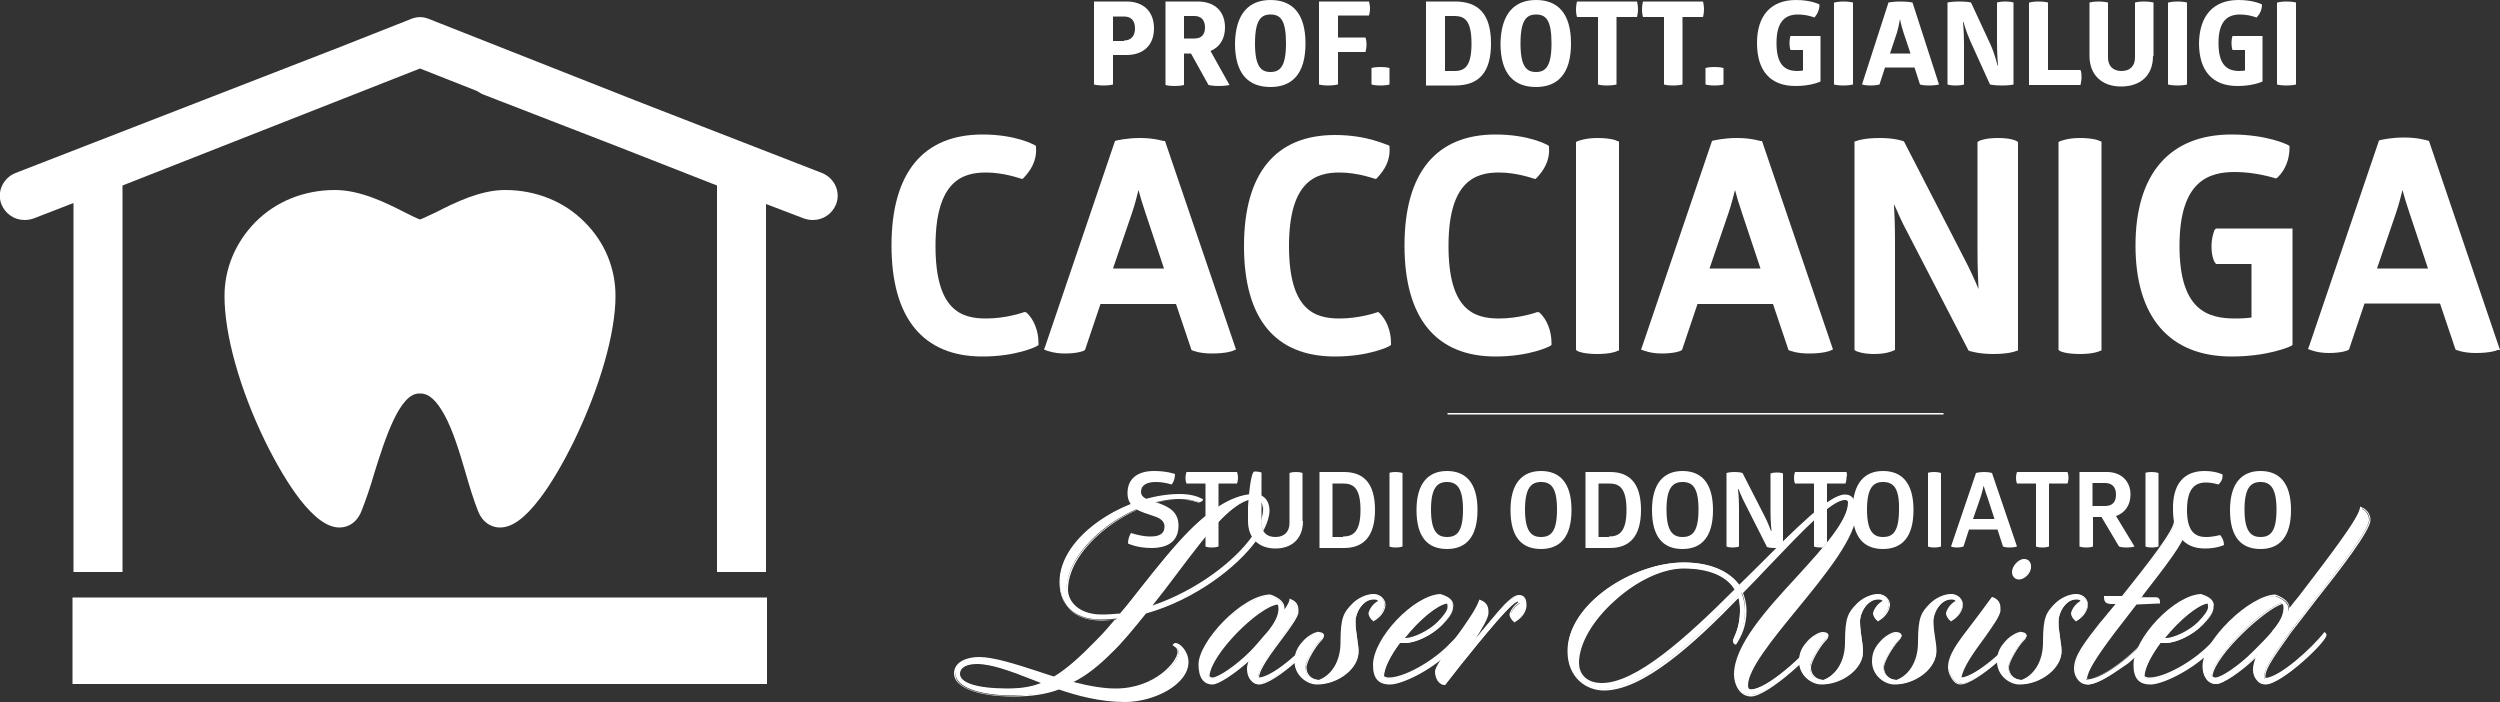
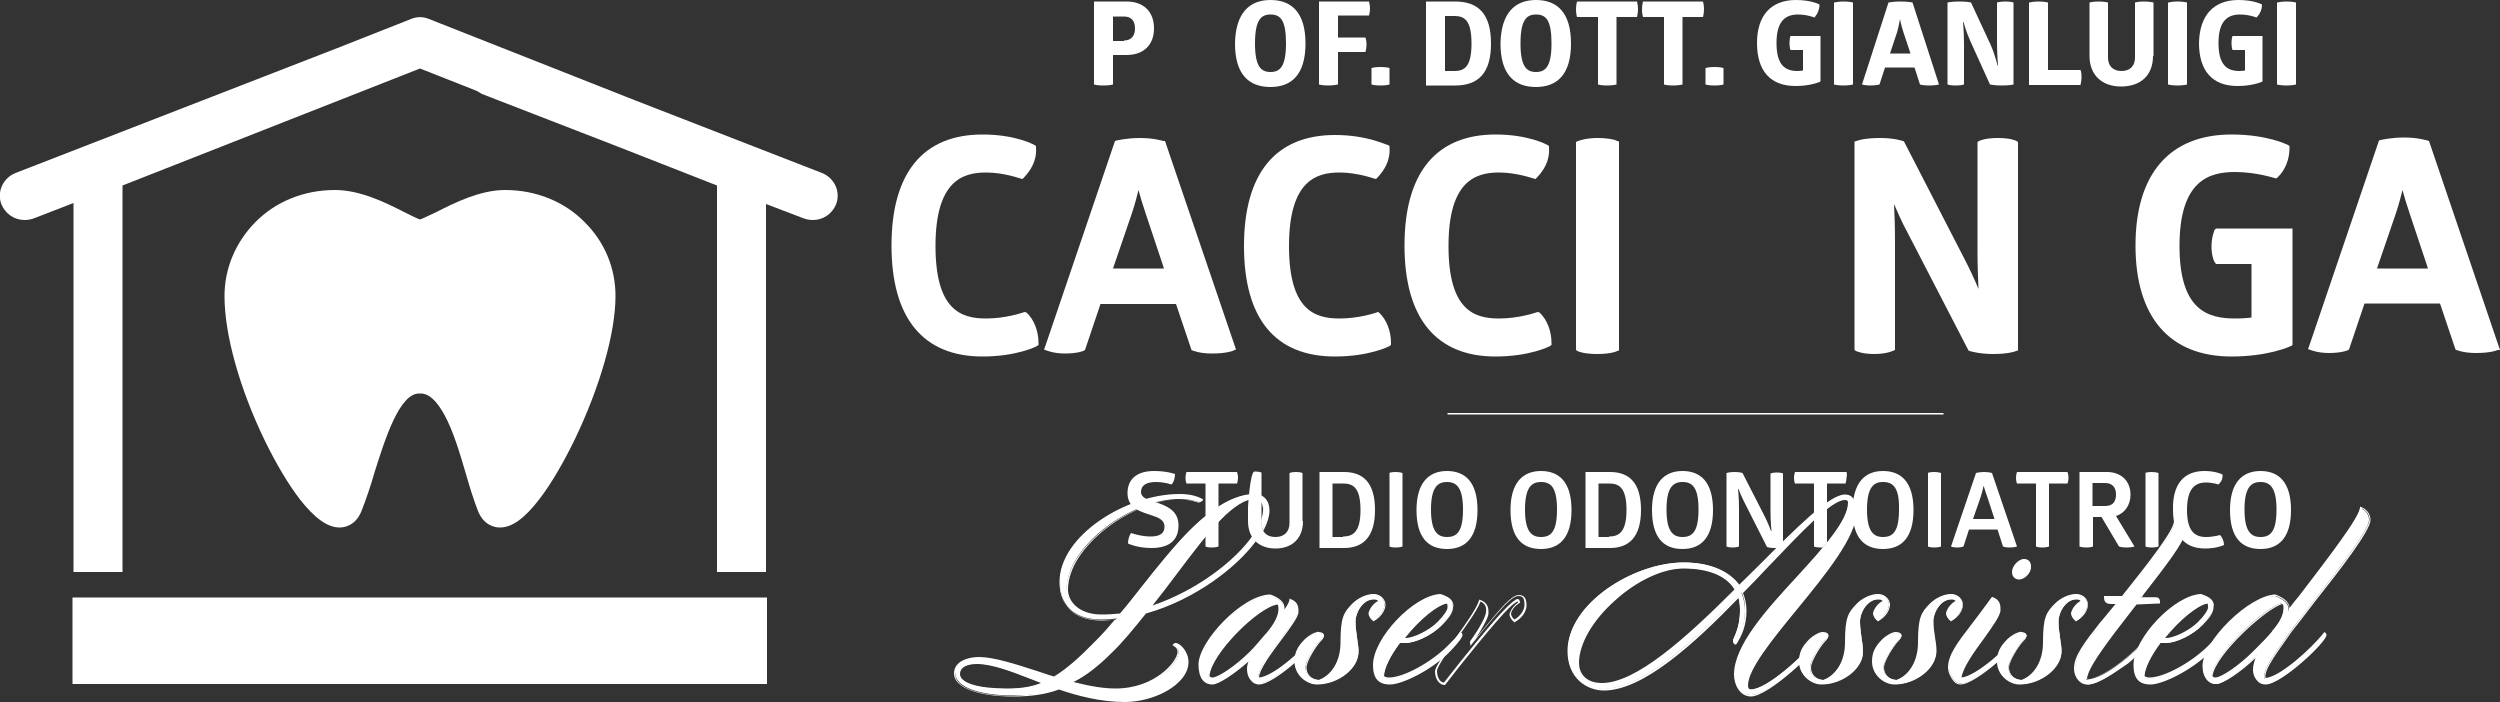
<svg xmlns="http://www.w3.org/2000/svg" version="1.1" id="Layer_1" x="0px" y="0px" viewBox="0 0 500 140.4" style="enable-background:new 0 0 500 140.4;" xml:space="preserve">
  <rect x="0" y="0" width="500" height="140.4" fill="#333333" stroke="none" />
  <style type="text/css">
	.st0{fill:#FFFFFF;}
</style>
  <g>
    <g>
      <g>
        <path class="st0" d="M204.9,62.4l-0.3,0.1c0,0-3.4,1.2-7.4,1.2c-5,0-10.1-1.7-10.1-14.5c0-13,5.4-14.7,10.1-14.7     c3.6,0,6.8,1.2,6.9,1.2l0.4,0.1l0.3-0.3c1.2-1.3,2.6-3.2,2.4-6l0-0.3l-0.3-0.2c-0.2-0.1-3.8-2.1-10.4-2.1     c-11.9,0-18.2,7.7-18.2,22.2s6.3,22.2,18.2,22.2c6.8,0,10.8-2,10.9-2.1l0.3-0.2v-0.4c0-2.4-0.9-4.7-2.4-6.1L204.9,62.4z" />
      </g>
      <g>
        <path class="st0" d="M232.7,28.2c-0.1,0-1.8-0.6-4.7-0.6c-2.7,0-4.6,0.5-4.7,0.5l-0.3,0.1l-14,41.2l-0.2,0.5l0.5,0.2     c0.1,0,1.4,0.6,3.7,0.6c2.4,0,3.8-0.5,3.8-0.6l0.2-0.1l3.1-9.2h15.1l3.1,9.2l0.2,0.1c0.1,0,1.3,0.6,3.9,0.6     c2.8,0,4.2-0.5,4.3-0.6l0.5-0.2L233,28.2L232.7,28.2z M232.8,53.7h-10.2l3.8-11.1c0.6-1.8,1-3.4,1.3-4.6c0.3,1.2,0.8,2.8,1.4,4.6     L232.8,53.7z" />
      </g>
      <g>
        <path class="st0" d="M275.6,62.4l-0.3,0.1c0,0-3.4,1.2-7.4,1.2c-5,0-10.1-1.7-10.1-14.5c0-13,5.4-14.7,10.1-14.7     c3.6,0,6.8,1.2,6.9,1.2l0.4,0.1l0.3-0.3c1.2-1.3,2.6-3.2,2.4-6l0-0.3l-0.3-0.2C277.2,29,273.5,27,267,27     c-11.9,0-18.2,7.7-18.2,22.2S255,71.3,267,71.3c6.8,0,10.8-2,10.9-2.1l0.3-0.2v-0.4c0-2.4-0.9-4.7-2.4-6.1L275.6,62.4z" />
      </g>
      <g>
        <path class="st0" d="M307.5,62.4l-0.3,0.1c0,0-3.4,1.2-7.4,1.2c-5,0-10.1-1.7-10.1-14.5c0-13,5.4-14.7,10.1-14.7     c3.6,0,6.8,1.2,6.9,1.2l0.4,0.1l0.3-0.3c1.2-1.3,2.6-3.2,2.4-6l0-0.3l-0.3-0.2c-0.2-0.1-3.8-2.1-10.4-2.1     c-11.9,0-18.2,7.7-18.2,22.2s6.3,22.2,18.2,22.2c6.8,0,10.8-2,10.9-2.1l0.3-0.2v-0.4c0-2.4-0.9-4.7-2.4-6.1L307.5,62.4z" />
      </g>
      <g>
        <path class="st0" d="M319.5,27.6c-2.5,0-3.8,0.6-3.9,0.6l-0.4,0.2V70l0.3,0.2c0.1,0.1,1.3,0.6,4,0.6c2.5,0,3.9-0.5,3.9-0.6     l0.4-0.1V28.3l-0.4-0.1C323.4,28.1,322.1,27.6,319.5,27.6z" />
      </g>
      <g>
-         <path class="st0" d="M352.1,28.2c-0.1,0-1.8-0.6-4.7-0.6c-2.7,0-4.6,0.5-4.7,0.5l-0.3,0.1l-14,41.2l-0.2,0.5l0.5,0.2     c0.1,0,1.4,0.6,3.7,0.6c2.4,0,3.8-0.5,3.8-0.6l0.2-0.1l3.1-9.2h15.1l3.1,9.2l0.2,0.1c0.1,0,1.3,0.6,3.9,0.6     c2.8,0,4.2-0.5,4.3-0.6l0.5-0.2l-14.2-41.7L352.1,28.2z M352.1,53.7h-10.2l3.8-11.1c0.6-1.8,1-3.4,1.3-4.6     c0.3,1.2,0.8,2.8,1.4,4.6L352.1,53.7z" />
-       </g>
+         </g>
      <g>
        <path class="st0" d="M399.6,27.6c-2.5,0-3.6,0.5-3.8,0.6l-0.3,0.2v21.6c0,3,0.1,5.8,0.2,7.8c-0.7-1.7-1.7-3.9-2.8-6l-12.1-23.5     l-0.2-0.1c-0.1,0-1.6-0.6-4.6-0.6c-3,0-4.6,0.5-4.7,0.6l-0.4,0.1V70l0.3,0.2c0,0,1.2,0.6,3.6,0.6c2.5,0,3.7-0.6,3.7-0.6L379,70     V48.3c0-3-0.1-5.6-0.2-7.5c0.7,1.6,1.6,3.7,2.7,5.7l12.1,23.4l0.1,0.2l0.2,0.1c0.1,0,1.8,0.6,4.7,0.6c3,0,4.5-0.5,4.6-0.6     l0.4-0.1V28.4l-0.3-0.2C403.1,28.1,402.1,27.6,399.6,27.6z" />
      </g>
      <g>
-         <path class="st0" d="M416,27.6c-2.5,0-3.8,0.6-3.9,0.6l-0.4,0.2V70l0.3,0.2c0.1,0.1,1.3,0.6,4,0.6c2.5,0,3.9-0.5,3.9-0.6l0.4-0.1     V28.3l-0.4-0.1C419.9,28.1,418.6,27.6,416,27.6z" />
-       </g>
+         </g>
      <g>
        <path class="st0" d="M442.9,46c0,0.1-0.6,1.3-0.6,3.3c0,2,0.6,3.2,0.7,3.2l0.2,0.3h7.1v10.7c-0.6,0.1-1.9,0.2-3.3,0.2     c-5.5,0-11.1-1.7-11.1-14.5c0-13.1,5.9-14.8,11.1-14.8c4.2,0,7.8,1.2,7.9,1.2l0.3,0.1l0.3-0.2c1.5-1.4,2.4-3.6,2.4-5.9v-0.4     l-0.3-0.2c-0.2-0.1-4.2-2.1-11.3-2.1c-12.4,0-19.2,7.9-19.2,22.2s6.8,22.2,19.2,22.2c7.4,0,11.7-2,11.9-2.1l0.3-0.2V45.7h-15.3     L442.9,46z" />
      </g>
      <g>
        <path class="st0" d="M485.8,28.2l-0.3-0.1c-0.1,0-1.8-0.6-4.7-0.6c-2.7,0-4.6,0.5-4.7,0.5l-0.3,0.1l-14,41.2l-0.2,0.5l0.5,0.2     c0.1,0,1.4,0.6,3.7,0.6c2.4,0,3.8-0.5,3.8-0.6l0.2-0.1l3.1-9.2H488l3.1,9.2l0.2,0.1c0.1,0,1.3,0.6,3.9,0.6c2.8,0,4.2-0.5,4.3-0.6     L500,70L485.8,28.2z M485.6,53.7h-10.2l3.8-11.1c0.6-1.8,1-3.4,1.3-4.6c0.3,1.2,0.8,2.8,1.4,4.6L485.6,53.7z" />
      </g>
    </g>
    <g>
      <g>
        <path class="st0" d="M222.6,16.9c0,0-0.7,0.2-1.9,0.2c-1.3,0-1.9-0.2-1.9-0.2V0.3h6.5c3.4,0,5.5,2,5.5,5.4c0,3.3-2.1,5.3-5.5,5.3     h-2.7V16.9z M224.8,8.1c1.4,0,2.2-0.9,2.2-2.4c0-1.6-0.8-2.4-2.2-2.4h-2.2v4.9H224.8z" />
      </g>
      <g>
-         <path class="st0" d="M239.5,0.3c3.6,0,5.5,2.1,5.5,5.2c0,2.2-1,3.9-2.9,4.7l3.8,6.8c0,0-0.8,0.2-2.1,0.2c-1.3,0-2.1-0.2-2.1-0.2     l-3.5-6.3h-1.4v6.3c0,0-0.7,0.2-1.8,0.2c-1.3,0-1.9-0.2-1.9-0.2V0.3H239.5z M236.8,7.7h2.1c1.4,0,2.1-0.8,2.1-2.2     c0-1.4-0.7-2.3-2.1-2.3h-2.1V7.7z" />
-       </g>
+         </g>
      <g>
        <path class="st0" d="M254.1,0c4.3,0,7,2.6,7,8.7s-2.7,8.7-7,8.7c-4.4,0-7.1-2.6-7.1-8.7C247.1,2.7,249.8,0,254.1,0z M254.1,2.9     c-1.9,0-3.1,1.1-3.1,5.8c0,4.6,1.2,5.7,3.1,5.7c1.9,0,3.1-1.1,3.1-5.7C257.2,4,256.1,2.9,254.1,2.9z" />
      </g>
      <g>
        <path class="st0" d="M267.5,16.9c0,0-0.7,0.2-1.9,0.2c-1.1,0-1.8-0.2-1.8-0.2V0.3h10c0.1,0.4,0.2,0.9,0.2,1.4     c0,0.6-0.1,1-0.2,1.4h-6.2v4.4h5.5c0.1,0.3,0.2,0.8,0.2,1.4c0,0.6-0.1,1.1-0.2,1.5h-5.5V16.9z" />
      </g>
      <g>
        <path class="st0" d="M277.9,16.9c0,0-0.6,0.2-1.8,0.2c-1.2,0-1.8-0.2-1.8-0.2v-3.3c0,0,0.6-0.2,1.8-0.2c1.2,0,1.8,0.2,1.8,0.2     V16.9z" />
      </g>
      <g>
        <path class="st0" d="M291,0.3c4.6,0,7.2,2.4,7.2,8.4s-2.6,8.4-7.2,8.4h-5.8V0.3H291z M290.9,14.2c2.1,0,3.4-1,3.4-5.5     c0-4.5-1.3-5.5-3.4-5.5H289v11H290.9z" />
      </g>
      <g>
        <path class="st0" d="M307.2,0c4.3,0,7,2.6,7,8.7s-2.7,8.7-7,8.7c-4.4,0-7.1-2.6-7.1-8.7C300.2,2.7,302.9,0,307.2,0z M307.2,2.9     c-1.9,0-3.1,1.1-3.1,5.8c0,4.6,1.2,5.7,3.1,5.7c1.9,0,3.1-1.1,3.1-5.7C310.3,4,309.2,2.9,307.2,2.9z" />
      </g>
      <g>
        <path class="st0" d="M327.4,0.3c0,0,0.2,0.7,0.2,1.5c0,0.9-0.2,1.6-0.2,1.6h-4.1v13.5c0,0-0.7,0.2-1.9,0.2     c-1.2,0-1.8-0.2-1.8-0.2V3.4h-4.2c0,0-0.2-0.6-0.2-1.5c0-0.9,0.2-1.6,0.2-1.6H327.4z" />
      </g>
      <g>
        <path class="st0" d="M340.6,0.3c0,0,0.2,0.7,0.2,1.5c0,0.9-0.2,1.6-0.2,1.6h-4.1v13.5c0,0-0.7,0.2-1.9,0.2     c-1.2,0-1.8-0.2-1.8-0.2V3.4h-4.2c0,0-0.2-0.6-0.2-1.5c0-0.9,0.2-1.6,0.2-1.6H340.6z" />
      </g>
      <g>
        <path class="st0" d="M344.7,16.9c0,0-0.6,0.2-1.8,0.2c-1.2,0-1.8-0.2-1.8-0.2v-3.3c0,0,0.6-0.2,1.8-0.2c1.2,0,1.8,0.2,1.8,0.2     V16.9z" />
      </g>
      <g>
        <path class="st0" d="M359.2,0c3.1,0,4.7,0.9,4.7,0.9c0,1-0.4,1.9-1,2.6c0,0-1.5-0.6-3.3-0.6c-2.5,0-4.3,1.3-4.3,5.7     c0,4.4,1.7,5.6,4.2,5.6c0.6,0,1.1-0.1,1.1-0.1v-4.1h-2.5c0,0-0.2-0.5-0.2-1.4c0-0.9,0.2-1.4,0.2-1.4h6v9.1c0,0-1.8,0.9-5,0.9     c-5,0-7.7-3-7.7-8.6C351.4,3.1,354.2,0,359.2,0z" />
      </g>
      <g>
        <path class="st0" d="M366.9,0.5c0,0,0.7-0.2,1.8-0.2c1.2,0,1.9,0.2,1.9,0.2v16.4c0,0-0.7,0.2-1.9,0.2c-1.2,0-1.9-0.2-1.9-0.2V0.5     z" />
      </g>
      <g>
        <path class="st0" d="M380.1,0.3c1.5,0,2.4,0.2,2.4,0.2l5.3,16.4c0,0-0.7,0.2-2,0.2c-1.2,0-1.8-0.2-1.8-0.2l-1.1-3.4h-5.9     l-1.1,3.4c0,0-0.7,0.2-1.8,0.2c-1.1,0-1.7-0.2-1.7-0.2l5.3-16.4C377.8,0.5,378.6,0.3,380.1,0.3z M380,3.8c0,0-0.2,1.3-0.6,2.7     l-1.4,4.2h4.1l-1.4-4.2C380.2,5,380,3.8,380,3.8L380,3.8z" />
      </g>
      <g>
        <path class="st0" d="M394.1,8.3c-0.9-2-1.4-3.9-1.4-3.9h-0.1c0,0,0.2,1.9,0.2,4.5v8c0,0-0.5,0.2-1.7,0.2c-1.1,0-1.6-0.2-1.6-0.2     V0.5c0,0,0.8-0.2,2.4-0.2s2.3,0.2,2.3,0.2l3.9,8.4c0.9,2,1.4,4.2,1.4,4.2h0.1c0,0-0.2-2.2-0.2-4.7V0.5c0,0,0.6-0.2,1.7-0.2     c1.1,0,1.6,0.2,1.6,0.2v16.4c0,0-0.7,0.2-2.3,0.2c-1.5,0-2.4-0.2-2.4-0.2L394.1,8.3z" />
      </g>
      <g>
        <path class="st0" d="M405.9,0.5c0,0,0.7-0.2,1.8-0.2c1.2,0,1.9,0.2,1.9,0.2V14h6.5c0.2,0.5,0.2,1,0.2,1.5c0,0.5-0.1,1-0.2,1.5     h-10.3V0.5z" />
      </g>
      <g>
        <path class="st0" d="M430.6,11.2c0,3.9-2.5,6.1-6.4,6.1c-3.8,0-6.3-2.3-6.3-6.1V0.5c0,0,0.7-0.2,1.8-0.2s1.9,0.2,1.9,0.2v11     c0,1.7,1,2.7,2.7,2.7c1.7,0,2.7-1,2.7-2.7v-11c0,0,0.6-0.2,1.8-0.2c1.2,0,1.9,0.2,1.9,0.2V11.2z" />
      </g>
      <g>
        <path class="st0" d="M433.7,0.5c0,0,0.7-0.2,1.8-0.2c1.2,0,1.9,0.2,1.9,0.2v16.4c0,0-0.7,0.2-1.9,0.2c-1.2,0-1.9-0.2-1.9-0.2V0.5     z" />
      </g>
      <g>
        <path class="st0" d="M447.7,0c3.1,0,4.7,0.9,4.7,0.9c0,1-0.4,1.9-1.1,2.6c0,0-1.5-0.6-3.3-0.6c-2.5,0-4.3,1.3-4.3,5.7     c0,4.4,1.7,5.6,4.2,5.6c0.6,0,1.1-0.1,1.1-0.1v-4.1h-2.5c0,0-0.2-0.5-0.2-1.4c0-0.9,0.2-1.4,0.2-1.4h6v9.1c0,0-1.8,0.9-5,0.9     c-5,0-7.7-3-7.7-8.6C439.9,3.1,442.7,0,447.7,0z" />
      </g>
      <g>
        <path class="st0" d="M455.5,0.5c0,0,0.7-0.2,1.8-0.2c1.2,0,1.9,0.2,1.9,0.2v16.4c0,0-0.7,0.2-1.9,0.2c-1.2,0-1.9-0.2-1.9-0.2V0.5     z" />
      </g>
    </g>
    <g id="XMLID_6090_">
      <rect x="289.5" y="82.6" class="st0" width="99.2" height="0.3" />
    </g>
    <g>
      <g>
        <path class="st0" d="M247.4,94.4c0,0,0.2,0.5,0.2,1.1c0,0.7-0.2,1.2-0.2,1.2h-3.7v12.6c0,0-0.5,0.2-1.3,0.2c-1,0-1.3-0.2-1.3-0.2     V96.7h-3.8c0,0-0.2-0.4-0.2-1.1c0-0.7,0.2-1.2,0.2-1.2H247.4z" />
      </g>
      <g>
        <path class="st0" d="M230.8,94.2c2.6,0,4.2,0.6,4.2,0.6c0,0.7-0.2,1.6-0.7,2.1c0,0-1.4-0.5-3.1-0.5c-2,0-3,0.7-3,2     c0,1.3,1.8,1.7,3.7,2.3c1.9,0.7,3.8,1.7,3.8,4.4c0,2.9-1.8,4.5-5.4,4.5c-2.9,0-4.7-0.9-4.7-0.9c0-0.7,0.2-1.5,0.6-2.1     c0,0,2,0.7,3.9,0.7c2,0,2.8-0.7,2.8-2c0-1.1-0.9-1.7-2.2-2.1c-2.2-0.8-5.2-1.3-5.2-4.6C225.5,96,227.2,94.2,230.8,94.2z" />
      </g>
      <g>
        <path class="st0" d="M260.6,104.2c0,3.5-2.2,5.5-5.5,5.5c-3.3,0-5.5-2-5.5-5.5v-2.8c0,0,0.4-7.1,1.3-7.1c0.9,0,1.4,0.2,1.4,0.2     v10.1c0,1.8,1,2.8,2.8,2.8c1.8,0,2.8-1.1,2.8-2.8V94.6c0,0,0.4-0.2,1.3-0.2s1.3,0.2,1.3,0.2V104.2z" />
      </g>
      <g>
        <path class="st0" d="M268.8,94.4c3.8,0,6.2,2.1,6.2,7.6c0,5.4-2.4,7.6-6.2,7.6h-4.9V94.4H268.8z M268.6,107.3     c2,0,3.5-0.9,3.5-5.3c0-4.5-1.5-5.3-3.5-5.3h-2.1v10.7H268.6z" />
      </g>
      <g>
        <path class="st0" d="M277.8,94.6c0,0,0.4-0.2,1.3-0.2c0.9,0,1.4,0.2,1.4,0.2v14.7c0,0-0.5,0.2-1.3,0.2c-1,0-1.3-0.2-1.3-0.2V94.6     z" />
      </g>
      <g>
        <path class="st0" d="M289.4,94.2c3.7,0,6.1,2.3,6.1,7.8c0,5.4-2.3,7.8-6.1,7.8c-3.8,0-6.1-2.3-6.1-7.8     C283.3,96.6,285.7,94.2,289.4,94.2z M289.4,96.4c-1.9,0-3.2,1.1-3.2,5.5c0,4.4,1.3,5.5,3.2,5.5c2,0,3.2-1.1,3.2-5.5     C292.6,97.5,291.3,96.4,289.4,96.4z" />
      </g>
      <g>
        <path class="st0" d="M308.2,94.2c3.7,0,6.1,2.3,6.1,7.8c0,5.4-2.3,7.8-6.1,7.8c-3.8,0-6.1-2.3-6.1-7.8     C302.1,96.6,304.5,94.2,308.2,94.2z M308.2,96.4c-1.9,0-3.2,1.1-3.2,5.5c0,4.4,1.3,5.5,3.2,5.5c2,0,3.2-1.1,3.2-5.5     C311.4,97.5,310.2,96.4,308.2,96.4z" />
      </g>
      <g>
        <path class="st0" d="M322,94.4c3.8,0,6.2,2.1,6.2,7.6c0,5.4-2.4,7.6-6.2,7.6h-4.9V94.4H322z M321.8,107.3c2,0,3.5-0.9,3.5-5.3     c0-4.5-1.5-5.3-3.5-5.3h-2.1v10.7H321.8z" />
      </g>
      <g>
        <path class="st0" d="M336.5,94.2c3.7,0,6.1,2.3,6.1,7.8c0,5.4-2.3,7.8-6.1,7.8c-3.8,0-6.1-2.3-6.1-7.8     C330.4,96.6,332.8,94.2,336.5,94.2z M336.5,96.4c-1.9,0-3.2,1.1-3.2,5.5c0,4.4,1.3,5.5,3.2,5.5c2,0,3.2-1.1,3.2-5.5     C339.7,97.5,338.5,96.4,336.5,96.4z" />
      </g>
      <g>
        <path class="st0" d="M349.1,100.9c-0.8-1.5-1.4-3.1-1.4-3.1h-0.1c0,0,0.2,1.7,0.2,3.8v7.7c0,0-0.4,0.2-1.3,0.2     c-0.8,0-1.2-0.2-1.2-0.2V94.6c0,0,0.6-0.2,1.6-0.2c1.1,0,1.6,0.2,1.6,0.2l4.3,8.4c0.8,1.5,1.4,3.2,1.4,3.2h0.1     c0,0-0.2-1.8-0.2-3.9v-7.6c0,0,0.4-0.2,1.3-0.2c0.9,0,1.2,0.2,1.2,0.2v14.7c0,0-0.5,0.2-1.6,0.2c-1.1,0-1.6-0.2-1.6-0.2     L349.1,100.9z" />
      </g>
      <g>
        <path class="st0" d="M376.6,94.2c3.7,0,6.1,2.3,6.1,7.8c0,5.4-2.3,7.8-6.1,7.8c-3.8,0-6.1-2.3-6.1-7.8     C370.6,96.6,372.9,94.2,376.6,94.2z M376.6,96.4c-1.9,0-3.2,1.1-3.2,5.5c0,4.4,1.3,5.5,3.2,5.5c2,0,3.2-1.1,3.2-5.5     C379.9,97.5,378.6,96.4,376.6,96.4z" />
      </g>
      <g>
        <path class="st0" d="M385.5,94.6c0,0,0.4-0.2,1.3-0.2c0.9,0,1.4,0.2,1.4,0.2v14.7c0,0-0.5,0.2-1.3,0.2c-1,0-1.3-0.2-1.3-0.2V94.6     z" />
      </g>
      <g>
        <path class="st0" d="M396.8,94.4c1,0,1.6,0.2,1.6,0.2l5,14.7c0,0-0.5,0.2-1.5,0.2c-0.9,0-1.3-0.2-1.3-0.2l-1.1-3.4h-5.7l-1.1,3.4     c0,0-0.5,0.2-1.3,0.2c-0.8,0-1.2-0.2-1.2-0.2l5-14.7C395.2,94.6,395.9,94.4,396.8,94.4z M396.7,97.2c0,0-0.2,1.1-0.6,2.3     l-1.5,4.3h4.3l-1.4-4.3C397,98.2,396.8,97.2,396.7,97.2L396.7,97.2z" />
      </g>
      <g>
        <path class="st0" d="M413.5,94.4c0,0,0.2,0.5,0.2,1.1c0,0.7-0.2,1.2-0.2,1.2h-3.7v12.6c0,0-0.5,0.2-1.3,0.2c-1,0-1.3-0.2-1.3-0.2     V96.7h-3.8c0,0-0.2-0.4-0.2-1.1c0-0.7,0.2-1.2,0.2-1.2H413.5z" />
      </g>
      <g>
        <path class="st0" d="M421.4,94.4c2.8,0,4.7,1.8,4.7,4.5c0,2.1-1.1,3.7-2.9,4.3l3.7,6.1c0,0-0.5,0.2-1.6,0.2c-1,0-1.5-0.2-1.5-0.2     l-3.5-5.9h-1.7v5.9c0,0-0.4,0.2-1.3,0.2c-1,0-1.4-0.2-1.4-0.2V94.4H421.4z M418.5,101.2h2.5c1.5,0,2.2-0.8,2.2-2.3     c0-1.5-0.8-2.3-2.2-2.3h-2.5V101.2z" />
      </g>
      <g>
        <path class="st0" d="M429,94.6c0,0,0.4-0.2,1.3-0.2c0.9,0,1.4,0.2,1.4,0.2v14.7c0,0-0.5,0.2-1.3,0.2c-1,0-1.3-0.2-1.3-0.2V94.6z" />
      </g>
      <g>
        <path class="st0" d="M440.9,94.2c2.3,0,3.6,0.7,3.6,0.7c0.1,0.9-0.3,1.5-0.8,2c0,0-1.2-0.4-2.5-0.4c-2.2,0-3.8,1.2-3.8,5.5     c0,4.3,1.6,5.4,3.8,5.4c1.5,0,2.8-0.4,2.8-0.4c0.5,0.5,0.8,1.3,0.8,2c0,0-1.4,0.7-3.8,0.7c-4.2,0-6.4-2.7-6.4-7.8     C434.5,96.9,436.7,94.2,440.9,94.2z" />
      </g>
      <g>
        <path class="st0" d="M452.1,94.2c3.7,0,6.1,2.3,6.1,7.8c0,5.4-2.3,7.8-6.1,7.8c-3.8,0-6.1-2.3-6.1-7.8     C446,96.6,448.4,94.2,452.1,94.2z M452.1,96.4c-1.9,0-3.2,1.1-3.2,5.5c0,4.4,1.3,5.5,3.2,5.5c2,0,3.2-1.1,3.2-5.5     C455.3,97.5,454,96.4,452.1,96.4z" />
      </g>
      <g>
        <path class="st0" d="M369.3,94.4H359c0,0-0.2,0.5-0.2,1.2c0,0.7,0.2,1.1,0.2,1.1h3.8v12.6c0,0,0.4,0.2,1.3,0.2c0.2,0,0.4,0,0.5,0     l0.8-1V96.7h3.7c0,0,0.2-0.5,0.2-1.2C369.5,94.9,369.3,94.4,369.3,94.4z" />
      </g>
    </g>
    <g>
      <path class="st0" d="M250.4,136.1c-0.6-0.6-0.8-1.4-0.8-2.4c0-0.6,0.2-1.3,0.6-2c-2.8,2.6-6.4,5-7.7,5c-1.6,0-2.6-1.3-2.6-3.8    c0-4.7,8.8-13.7,14.1-13.8c2.2,0.8,2.7,1.8,2.7,2.6c0,0.3,0,0.6-0.1,0.9c0.8-1.1,1.4-2.1,1.4-2.6c1.5,0.6,1.5,1.6,1.5,2.4    c0,2-8,10.2-7.9,13.3c3,0,9.6-6.2,12-9.1c0.1,0.1,0.2,0.2,0.2,0.3c0,1.3-8.8,9.8-12,9.8C251.4,136.7,250.8,136.6,250.4,136.1z     M255.5,120.7c-3.9,0.4-13.5,10.2-13.8,14.6c0.1,0.3,0.4,0.4,0.8,0.4c1.2,0,4.9-2.5,7.6-5.2c0.9-0.9,2.1-2.3,3.3-3.8    c1.2-1.5,2.4-3.3,2.4-4.9C255.8,121.2,255.7,121,255.5,120.7z" />
      <path class="st0" d="M251.8,136.9c-0.5,0-1.1-0.2-1.5-0.7c-0.6-0.6-0.9-1.4-0.9-2.5c0-0.4,0.1-0.9,0.3-1.4    c-2.6,2.3-5.9,4.6-7.2,4.6c-1.8,0-2.8-1.4-2.8-4c0-4.6,8.7-13.9,14.3-14l0.1,0c1.9,0.7,2.8,1.6,2.8,2.7c0,0.1,0,0.2,0,0.3    c0.8-1.2,1-1.7,1-2l0-0.2l0.2,0.1c1.6,0.6,1.6,1.7,1.6,2.6c0,0.9-1.5,3-3.3,5.4c-2.1,2.8-4.5,6-4.6,7.7c3-0.2,9.3-6,11.7-9.1    l0.1-0.1l0.1,0.1c0.2,0.1,0.3,0.3,0.3,0.5C264,128.4,255,136.9,251.8,136.9z M250.7,130.9l-0.4,0.9c-0.4,0.7-0.5,1.4-0.5,1.9    c0,1,0.3,1.8,0.8,2.3v0c0.4,0.4,0.8,0.6,1.3,0.6c3.2,0,11.9-8.7,11.9-9.7c0,0,0,0,0-0.1c-2.3,2.8-8.8,9.1-12,9.1h-0.2l0-0.2    c-0.1-1.8,2.4-5.2,4.6-8.1c1.7-2.2,3.2-4.4,3.2-5.2c0-0.8,0-1.6-1.2-2.2c-0.2,0.5-0.6,1.3-1.4,2.4l-0.5,0.6l0.2-0.8    c0.1-0.3,0.1-0.6,0.1-0.8c0-1-0.8-1.8-2.6-2.4c-2.4,0-5.8,2-8.9,5.1c-3,3-5,6.4-5,8.5c0,1.6,0.4,3.6,2.4,3.6c1.2,0,4.7-2.3,7.6-5    L250.7,130.9z M242.5,135.8c-0.5,0-0.8-0.2-0.9-0.6l0,0l0,0c0.3-4.7,10.1-14.3,14-14.7l0.1,0l0.1,0.1c0.2,0.3,0.3,0.6,0.3,1.2    c0,1.4-0.8,3.1-2.4,5l-0.2,0.2c-1.1,1.4-2.2,2.7-3.1,3.6C247.4,133.3,243.8,135.8,242.5,135.8z M241.9,135.2    c0.1,0.2,0.3,0.3,0.6,0.3c1.1,0,4.6-2.3,7.5-5.2c0.9-0.9,2-2.2,3.1-3.5l0.2-0.2c1.6-1.9,2.4-3.5,2.4-4.8c0-0.5,0-0.7-0.2-0.9    C251.7,121.4,242.2,130.8,241.9,135.2z" />
    </g>
    <g>
      <path class="st0" d="M259,132.3c0-1.8,0.6-3,2.1-4.4c0.6-0.6,1.9-1.3,2.5-1.3s1.1,0.2,1.1,0.5c0,0.4-0.4,0.8-0.6,0.9    c-1,1-3,4.2-3,5.4c0,1.6,1.1,2.6,2.7,2.6c2.2-0.8,4.5-3.4,4.5-7.6c0-4.9,0.6-5.9,2.3-7.7c1.1-1.1,2.8-1.8,4.1-1.8    c1.5,0,2.2,1.2,2.2,2c0,0.9-0.7,2.3-2.2,3.2c-0.5-0.4-0.8-0.9-0.8-1.4c0.3-1.1,1.4-2.1,2-2.3c-0.1-0.4-0.4-0.6-1.1-0.6    c-2.2,0-3.7,2.6-3.7,4.5c0,2.3,0.6,4.1,0.6,5.9c0,3.2-4,6.6-8.3,6.6C261.4,136.7,259,135,259,132.3z" />
      <path class="st0" d="M263.4,136.9c-2.1,0-4.5-1.9-4.5-4.6c0-1.8,0.6-3,2.1-4.5c0.6-0.6,1.9-1.4,2.6-1.4c0.8,0,1.2,0.3,1.2,0.7    c0,0.5-0.4,0.9-0.6,1.1c-1,1-2.9,4.1-2.9,5.3c0,1.4,1,2.4,2.5,2.5c2.2-0.8,4.3-3.4,4.3-7.5c0-5,0.6-6,2.4-7.8    c1.1-1.1,2.8-1.9,4.2-1.9c1.6,0,2.4,1.3,2.4,2.1c0,1-0.7,2.4-2.3,3.3l-0.1,0.1l-0.1-0.1c-0.5-0.4-0.9-1-0.9-1.6    c0.3-1.2,1.3-2.1,1.9-2.4c-0.1-0.2-0.3-0.3-0.9-0.3c-2.1,0-3.6,2.6-3.6,4.4c0,1.2,0.2,2.3,0.3,3.3c0.1,0.9,0.3,1.8,0.3,2.6    C271.9,133.6,267.7,136.9,263.4,136.9z M263.6,126.7c-0.6,0-1.8,0.6-2.4,1.3c-1.5,1.5-2,2.6-2,4.3c0,2.5,2.2,4.3,4.2,4.3    c4,0,8.2-3.3,8.2-6.4c0-0.8-0.1-1.7-0.3-2.6c-0.2-1-0.3-2.1-0.3-3.4c0-1.9,1.5-4.7,3.9-4.7c0.7,0,1.1,0.1,1.3,0.7l0,0.1l-0.1,0.1    c-0.5,0.2-1.6,1.1-1.9,2.2c0,0.4,0.3,0.9,0.7,1.2c1.4-0.8,2-2.1,2-2.9c0-0.6-0.6-1.8-2-1.8c-1.3,0-2.9,0.7-4,1.8    c-1.7,1.7-2.3,2.7-2.3,7.6c0,4.3-2.3,7-4.6,7.8l0,0l0,0c-1.7-0.1-2.9-1.2-2.9-2.8c0-1.4,2-4.6,3-5.5c0.2-0.2,0.5-0.5,0.5-0.8    C264.5,126.9,264.2,126.7,263.6,126.7z" />
    </g>
    <g>
      <path class="st0" d="M278,136.7c-2.1,0-3.2-0.9-3.2-3.7c0-5.2,7.9-13.9,13.3-14c1.8,0.6,2.5,1.1,2.5,2.5c0,1.1-1.1,2.3-2.2,3.5    c-2,2-5.2,3.6-7.4,3.6c-0.4,0-0.8,0-1-0.1c-1.8,2.5-3.2,5-3.3,6.8c0.1,0.2,0.4,0.4,1.2,0.4c2.8,0,8.3-2.9,11.9-6.5    c1-1,1.8-1.9,2.4-2.6c0.1,0.1,0.2,0.2,0.2,0.3c0,0.4-1.1,1.8-2.8,3.5C286,133.9,280.5,136.7,278,136.7z M287.6,124.5    c1.3-1.3,2.1-2.4,2.1-3c0-0.6-0.1-0.8-0.2-0.9c-2.1,0.2-6,3.5-8.9,7.3h0.5C282.8,127.8,285.8,126.3,287.6,124.5z" />
      <path class="st0" d="M278,136.9c-2.3,0-3.4-1.2-3.4-3.9c0-5.4,8.2-14,13.5-14.2l0,0l0,0c1.8,0.6,2.6,1.2,2.6,2.6    c0,1.2-1.2,2.5-2.3,3.6c-2.1,2.1-5.3,3.6-7.5,3.6c-0.4,0-0.7,0-0.9,0c-2,2.6-3.1,5-3.2,6.6c0.1,0.1,0.4,0.3,1,0.3    c2.9,0,8.4-3,11.8-6.4c1.1-1.1,1.9-1.9,2.4-2.6l0.1-0.1l0.1,0.1c0.2,0.1,0.3,0.3,0.3,0.5c0,0.7-2,2.8-2.9,3.7    C286.1,134.1,280.4,136.9,278,136.9z M288.1,119.2c-5.2,0.2-13.1,8.5-13.1,13.8c0,2.5,0.9,3.5,3,3.5c2.4,0,7.9-2.8,11.4-6.3    c1.9-1.9,2.8-3.1,2.8-3.4c0,0,0,0,0,0c-0.5,0.7-1.2,1.5-2.3,2.5c-3.5,3.5-9.1,6.5-12,6.5c-0.7,0-1.1-0.2-1.3-0.5l0,0l0-0.1    c0.1-2.2,1.9-4.9,3.4-6.9l0.1-0.1l0.1,0c0.2,0.1,0.5,0.1,1,0.1c2.1,0,5.3-1.6,7.3-3.5c1-1,2.2-2.3,2.2-3.3    C290.5,120.3,289.8,119.8,288.1,119.2z M281.1,128h-0.9l0.2-0.3c2.7-3.5,6.7-7.1,9-7.3l0.1,0l0.1,0.1c0.2,0.2,0.2,0.5,0.2,1.1    c0,0.9-1.3,2.4-2.1,3.1l0,0C286,126.4,282.8,128,281.1,128z M281,127.6h0.1c1.6,0,4.7-1.5,6.4-3.2l0,0c1.3-1.3,2-2.4,2-2.9    c0-0.4,0-0.6-0.1-0.8C287.5,121,283.9,123.9,281,127.6z" />
    </g>
    <g>
-       <path class="st0" d="M287.2,134.3c0-1.8,7.8-11,8.8-14.2c1.5,0.6,1.5,1.6,1.5,2.4c0,0.9-1.4,3.3-3.3,6l0.1,0.3    c2.7-3.4,5.8-7,6.7-7.9c0.9-0.9,2-1.8,2.8-1.8c1,0,1.3,0.7,1.3,2c0,0.9-0.7,2.3-2.2,3.2c-0.5-0.4-0.8-0.9-0.8-1.4    c0.3-1,1.1-1.8,1.8-2.2c-0.1-0.4-0.1-0.5-0.3-0.5c-0.3,0-1,0.6-2,1.6c-2.6,2.6-9.3,10.9-12.6,15.2    C287.8,136.8,287.2,135.6,287.2,134.3z" />
      <path class="st0" d="M289,137L289,137c-1.3,0-2-1.4-2-2.7c0-0.9,1.9-3.6,4.1-6.7c2.1-2.9,4.2-5.9,4.7-7.5l0.1-0.2l0.2,0.1    c1.6,0.6,1.6,1.8,1.6,2.6c0,1-1.4,3.3-2.5,5c2.4-2.9,4.9-5.9,5.7-6.7c1-1,2-1.9,2.9-1.9c1.3,0,1.5,1.1,1.5,2.1    c0,1-0.7,2.4-2.3,3.3l-0.1,0.1l-0.1-0.1c-0.5-0.4-0.9-1-0.9-1.6c0.3-1,1.1-1.9,1.7-2.3c0-0.2-0.1-0.2-0.1-0.2    c-0.1,0-0.8,0.4-1.9,1.5C299.1,124.3,292.5,132.4,289,137L289,137z M296.1,120.3c-0.6,1.7-2.7,4.6-4.7,7.4c-2,2.8-4,5.7-4,6.5    c0,1.1,0.5,2.3,1.4,2.3c3.5-4.5,10-12.6,12.6-15.1c0.5-0.5,1.7-1.6,2.1-1.6c0.4,0,0.4,0.4,0.5,0.6l0,0.1l-0.1,0.1    c-0.7,0.4-1.5,1.2-1.7,2.1c0,0.4,0.3,0.9,0.7,1.2c1.4-0.8,2-2.1,2-2.9c0-1.3-0.3-1.8-1.2-1.8c-0.8,0-1.8,0.9-2.7,1.8    c-0.9,0.9-4,4.5-6.7,7.9l-0.2,0.3l-0.1-0.8l0-0.1c2-2.8,3.2-5.1,3.2-5.9C297.3,121.6,297.2,120.8,296.1,120.3z" />
    </g>
    <g>
      <path class="st0" d="M347,134.9c0-10.6,22.7-26.6,22.7-34.4c0-0.3-0.2-0.7-0.8-0.7c-3.4,0-11.4,9.3-20.6,18.8    c0.4,1,0.7,2.2,0.7,3.5c0,3.3-1.1,5.3-2,6.6c-0.2,0-0.4-0.3-0.4-0.6c0-0.5,1.4-2.4,1.4-6.1c0-1-0.1-2-0.4-2.8    c-9.1,9.3-19.2,18.6-26.9,18.6c-3.3,0-7.1-2.4-7.1-7.8c0-9.3,13.1-17.5,23.1-17.5c4.8,0,9,1.5,11,4.6C357,108.1,365.4,99,369,99    c1.6,0,2.1,1.6,2.1,3.3c0,9.1-21.8,27.8-21.8,34.7c0,0.6,0.3,0.9,0.8,0.9c3.3,0,10.7-6.9,13.4-10.2c0.1,0.1,0.2,0.3,0.2,0.4    c0,1.4-9.8,10.9-13.4,10.9C348.2,139.1,347,137.1,347,134.9z M347.1,118c-1.7-3-5.5-4.4-10.4-4.4c-8.8,0-21.1,10.7-21.1,19    c0,2,1.3,4.2,4.8,4.2C327.5,136.7,337.7,127.4,347.1,118z" />
      <path class="st0" d="M350.2,139.3c-2.2,0-3.4-2.3-3.4-4.4c0-5.8,6.4-12.9,12.7-19.7c5.2-5.7,10.1-11.1,10.1-14.7    c0-0.1,0-0.5-0.6-0.5c-2.7,0-8.5,6.2-15.3,13.3c-1.6,1.7-3.3,3.5-5.1,5.3c0.4,1,0.7,2.2,0.7,3.5c0,3.1-1,5.1-2,6.7l-0.1,0.1h-0.1    c-0.3,0-0.5-0.4-0.5-0.7c0-0.2,0.1-0.4,0.3-0.8c0.4-0.9,1.1-2.6,1.1-5.3c0-1-0.1-1.8-0.3-2.5c-8.9,9.2-19.1,18.5-26.9,18.5    c-3.5,0-7.3-2.5-7.3-7.9c0-4.3,2.9-8.8,7.9-12.4c4.7-3.3,10.4-5.3,15.4-5.3c5,0,9,1.6,11.1,4.5c1.3-1.3,2.5-2.5,3.7-3.7    c7.7-7.8,14.3-14.4,17.4-14.4c1.5,0,2.3,1.2,2.3,3.5c0,4.9-6.1,12.4-12,19.6c-5,6.1-9.7,11.9-9.7,15.1c0,0.5,0.2,0.8,0.6,0.8    c3.2,0,10.4-6.5,13.2-10.1l0.1-0.1l0.1,0.1c0.1,0.1,0.2,0.3,0.2,0.5C363.8,129.8,353.7,139.3,350.2,139.3z M369,99.6    c0.6,0,0.9,0.4,0.9,0.9c0,3.7-4.9,9.2-10.1,14.9c-5.9,6.5-12.6,13.9-12.6,19.5c0,2,1.1,4.1,3,4.1c3.6,0,13.2-9.6,13.2-10.7    c0,0,0-0.1,0-0.1c-2.9,3.5-10,10-13.4,10c-0.5,0-0.9-0.5-0.9-1.1c0-3.3,4.8-9.1,9.8-15.3c5.9-7.2,11.9-14.6,11.9-19.4    c0-2.1-0.6-3.2-1.9-3.2c-3,0-9.6,6.6-17.2,14.3c-1.3,1.3-2.6,2.6-3.9,3.9l-0.1,0.1l-0.1-0.2c-1.9-2.9-5.9-4.5-10.9-4.5    c-4.9,0-10.6,2-15.2,5.2c-4.9,3.5-7.7,7.9-7.7,12.1c0,5.2,3.6,7.6,7,7.6c7.7,0,17.9-9.4,26.8-18.6l0.2-0.2l0.1,0.2    c0.3,0.8,0.5,1.7,0.5,2.8c0,2.7-0.7,4.5-1.2,5.4c-0.1,0.3-0.2,0.6-0.2,0.7c0,0.1,0.1,0.3,0.1,0.3c1-1.6,1.9-3.5,1.9-6.4    c0-1.3-0.2-2.4-0.7-3.5l0-0.1l0.1-0.1c1.8-1.8,3.5-3.6,5.2-5.4C360.5,105.5,366.1,99.6,369,99.6z M320.5,136.9c-3.7,0-5-2.3-5-4.3    c0-8.3,12.1-19.2,21.2-19.2c5.1,0,8.9,1.6,10.6,4.5l0.1,0.1l-0.1,0.1C337.5,127.9,327.4,136.9,320.5,136.9z M336.7,113.7    c-4.1,0-9.3,2.4-13.7,6.4c-4.5,4-7.2,8.7-7.2,12.5c0,1.9,1.2,4,4.6,4c6.8,0,16.8-9,26.5-18.7C345.3,115.2,341.7,113.7,336.7,113.7    z" />
    </g>
    <g>
      <path class="st0" d="M359.9,132.3c0-1.8,0.6-3,2.1-4.4c0.6-0.6,1.9-1.3,2.5-1.3c0.6,0,1.1,0.2,1.1,0.5c0,0.4-0.4,0.8-0.6,0.9    c-1,1-3,4.2-3,5.4c0,1.6,1.1,2.6,2.7,2.6c2.2-0.8,4.5-3.4,4.5-7.6c0-4.9,0.6-5.9,2.3-7.7c1.1-1.1,2.8-1.8,4.1-1.8    c1.5,0,2.2,1.2,2.2,2c0,0.9-0.7,2.3-2.2,3.2c-0.5-0.4-0.8-0.9-0.8-1.4c0.3-1.1,1.4-2.1,2-2.3c-0.1-0.4-0.4-0.6-1.1-0.6    c-2.2,0-3.7,2.6-3.7,4.5c0,2.3,0.6,4.1,0.6,5.9c0,3.2-4,6.6-8.3,6.6C362.3,136.7,359.9,135,359.9,132.3z" />
      <path class="st0" d="M364.3,136.9c-2.1,0-4.5-1.9-4.5-4.6c0-1.8,0.6-3,2.1-4.5c0.6-0.6,1.9-1.4,2.6-1.4c0.8,0,1.2,0.3,1.2,0.7    c0,0.5-0.4,0.9-0.6,1.1c-1,1-2.9,4.1-2.9,5.3c0,1.4,1,2.4,2.5,2.5c2.2-0.8,4.3-3.4,4.3-7.5c0-5,0.6-6,2.4-7.8    c1.1-1.1,2.8-1.9,4.2-1.9c1.6,0,2.4,1.3,2.4,2.1c0,1-0.7,2.4-2.3,3.3l-0.1,0.1l-0.1-0.1c-0.5-0.4-0.9-1-0.9-1.6    c0.3-1.2,1.3-2.1,1.9-2.4c-0.1-0.2-0.3-0.3-0.9-0.3c-2.1,0-3.6,2.6-3.6,4.4c0,1.2,0.2,2.3,0.3,3.3c0.1,0.9,0.3,1.8,0.3,2.6    C372.8,133.6,368.6,136.9,364.3,136.9z M364.5,126.7c-0.6,0-1.8,0.6-2.4,1.3c-1.5,1.5-2,2.6-2,4.3c0,2.5,2.2,4.3,4.2,4.3    c4,0,8.2-3.3,8.2-6.4c0-0.8-0.1-1.7-0.3-2.6c-0.2-1-0.3-2.1-0.3-3.4c0-1.9,1.5-4.7,3.9-4.7c0.7,0,1.1,0.1,1.3,0.7l0,0.1l-0.1,0.1    c-0.5,0.2-1.6,1.1-1.9,2.2c0,0.4,0.3,0.9,0.7,1.2c1.4-0.8,2-2.1,2-2.9c0-0.6-0.6-1.8-2-1.8c-1.3,0-2.9,0.7-4,1.8    c-1.7,1.7-2.3,2.7-2.3,7.6c0,4.3-2.3,7-4.6,7.8l0,0l0,0c-1.7-0.1-2.9-1.2-2.9-2.8c0-1.4,2-4.6,3-5.5c0.2-0.2,0.5-0.5,0.5-0.8    C365.4,126.9,365.1,126.7,364.5,126.7z" />
    </g>
    <g>
      <path class="st0" d="M374.6,132.3c0-1.8,0.6-3,2.1-4.4c0.6-0.6,1.9-1.3,2.5-1.3c0.6,0,1.1,0.2,1.1,0.5c0,0.4-0.4,0.8-0.6,0.9    c-1,1-3,4.2-3,5.4c0,1.6,1.1,2.6,2.7,2.6c2.2-0.8,4.5-3.4,4.5-7.6c0-4.9,0.6-5.9,2.3-7.7c1.1-1.1,2.8-1.8,4.1-1.8    c1.5,0,2.2,1.2,2.2,2c0,0.9-0.7,2.3-2.2,3.2c-0.5-0.4-0.8-0.9-0.8-1.4c0.3-1.1,1.4-2.1,2-2.3c-0.1-0.4-0.4-0.6-1.1-0.6    c-2.2,0-3.7,2.6-3.7,4.5c0,2.3,0.6,4.1,0.6,5.9c0,3.2-4,6.6-8.3,6.6C377,136.7,374.6,135,374.6,132.3z" />
      <path class="st0" d="M378.9,136.9c-2.1,0-4.5-1.9-4.5-4.6c0-1.8,0.6-3,2.1-4.5c0.6-0.6,1.9-1.4,2.6-1.4c0.8,0,1.2,0.3,1.2,0.7    c0,0.4-0.4,0.9-0.6,1.1c-1,1-2.9,4.1-2.9,5.3c0,1.4,1,2.4,2.5,2.5c2.2-0.8,4.3-3.4,4.3-7.5c0-5,0.6-6,2.4-7.8    c1.1-1.1,2.8-1.9,4.2-1.9c1.6,0,2.4,1.3,2.4,2.1c0,1-0.7,2.4-2.3,3.3l-0.1,0.1l-0.1-0.1c-0.5-0.4-0.9-1-0.9-1.6    c0.3-1.2,1.3-2.1,1.9-2.4c-0.1-0.2-0.3-0.3-0.9-0.3c-2.1,0-3.6,2.6-3.6,4.4c0,1.2,0.2,2.3,0.3,3.3c0.1,0.9,0.3,1.8,0.3,2.6    C387.4,133.6,383.2,136.9,378.9,136.9z M379.2,126.7c-0.6,0-1.8,0.6-2.4,1.3c-1.5,1.5-2,2.6-2,4.3c0,2.5,2.2,4.3,4.2,4.3    c4,0,8.2-3.3,8.2-6.4c0-0.8-0.1-1.7-0.3-2.6c-0.2-1-0.3-2.1-0.3-3.4c0-1.9,1.5-4.7,3.9-4.7c0.7,0,1.1,0.1,1.3,0.7l0,0.1l-0.1,0.1    c-0.5,0.2-1.6,1.1-1.9,2.2c0,0.4,0.3,0.9,0.7,1.2c1.4-0.8,2-2.1,2-2.9c0-0.6-0.6-1.8-2-1.8c-1.3,0-2.9,0.7-4,1.8    c-1.7,1.7-2.3,2.7-2.3,7.6c0,4.3-2.3,7-4.6,7.8l0,0l0,0c-1.7-0.1-2.9-1.2-2.9-2.8c0-1.4,2-4.6,3-5.5c0.2-0.2,0.5-0.5,0.5-0.8    C380.1,126.9,379.7,126.7,379.2,126.7z" />
    </g>
    <g>
      <path class="st0" d="M404,126.6c0.1,0.1,0.2,0.2,0.2,0.3c0,1.3-8.8,9.8-12,9.8c-0.5,0-0.9-0.2-1.3-0.6c-0.3-0.3-1.1-1.6-1.1-2.6    c0-3.6,4-7.1,8.7-13.9c1.5,0.6,1.5,1.6,1.5,2.4c0,2.4-7.6,9.8-7.9,13.7C395.1,135.7,401.7,129.6,404,126.6z M406.1,113.2    c0,1.1-1.2,2.5-2.3,2.5c-0.8,0-1.2-0.5-1.2-1.3c0-1.1,1.2-2.5,2.2-2.5C405.6,111.9,406.1,112.4,406.1,113.2z" />
      <path class="st0" d="M392.1,136.9c-0.5,0-1-0.2-1.4-0.7c-0.3-0.3-1.1-1.6-1.1-2.7c0-2.5,1.9-5,4.6-8.5c1.2-1.6,2.6-3.4,4.1-5.5    l0.1-0.1l0.1,0c1.6,0.6,1.6,1.7,1.6,2.6c0,1.1-1.6,3.3-3.3,5.7c-2,2.7-4.2,5.8-4.5,7.8c3-0.3,9.3-6,11.7-9.1l0.1-0.1l0.1,0.1    c0.2,0.1,0.3,0.3,0.3,0.5C404.4,128.4,395.3,136.9,392.1,136.9z M398.5,119.9c-1.4,2.1-2.8,3.8-4,5.4c-2.6,3.4-4.6,5.9-4.6,8.3    c0,1,0.7,2.2,1,2.5c0.4,0.4,0.8,0.6,1.2,0.6c3.2,0,11.9-8.7,11.9-9.7c0,0,0,0,0-0.1c-2.3,2.8-8.8,9.1-12,9.1h-0.2l0-0.2    c0.2-2.1,2.5-5.3,4.6-8.2c1.7-2.3,3.3-4.5,3.3-5.5C399.7,121.3,399.7,120.4,398.5,119.9z M403.8,115.9c-0.8,0-1.4-0.6-1.4-1.5    c0-1.2,1.3-2.6,2.4-2.6c0.9,0,1.4,0.6,1.4,1.5C406.3,114.5,405,115.9,403.8,115.9z M404.8,112.1c-0.9,0-2,1.3-2,2.3    c0,0.7,0.4,1.2,1,1.2c1,0,2.1-1.2,2.1-2.3C405.9,112.5,405.5,112.1,404.8,112.1z" />
    </g>
    <g>
      <path class="st0" d="M399.6,132.3c0-1.8,0.6-3,2.1-4.4c0.6-0.6,1.9-1.3,2.5-1.3c0.6,0,1.1,0.2,1.1,0.5c0,0.4-0.4,0.8-0.6,0.9    c-1,1-3,4.2-3,5.4c0,1.6,1.1,2.6,2.7,2.6c2.2-0.8,4.5-3.4,4.5-7.6c0-4.9,0.6-5.9,2.3-7.7c1.1-1.1,2.8-1.8,4.1-1.8    c1.5,0,2.2,1.2,2.2,2c0,0.9-0.7,2.3-2.2,3.2c-0.5-0.4-0.8-0.9-0.8-1.4c0.3-1.1,1.4-2.1,2-2.3c-0.1-0.4-0.4-0.6-1.1-0.6    c-2.2,0-3.7,2.6-3.7,4.5c0,2.3,0.6,4.1,0.6,5.9c0,3.2-4,6.6-8.3,6.6C402,136.7,399.6,135,399.6,132.3z" />
      <path class="st0" d="M403.9,136.9c-2.1,0-4.5-1.9-4.5-4.6c0-1.8,0.6-3,2.1-4.5c0.6-0.6,1.9-1.4,2.6-1.4c0.8,0,1.2,0.3,1.2,0.7    c0,0.5-0.4,0.9-0.6,1.1c-1,1-2.9,4.1-2.9,5.3c0,1.4,1,2.4,2.5,2.5c2.2-0.8,4.3-3.4,4.3-7.5c0-5,0.6-6,2.4-7.8    c1.1-1.1,2.8-1.9,4.2-1.9c1.6,0,2.4,1.2,2.4,2.1c0,1-0.7,2.4-2.3,3.3l-0.1,0.1l-0.1-0.1c-0.5-0.4-0.9-1-0.9-1.6    c0.3-1.2,1.3-2.1,1.9-2.4c-0.1-0.2-0.3-0.3-0.9-0.3c-2.1,0-3.5,2.6-3.5,4.4c0,1.2,0.2,2.3,0.3,3.3c0.1,0.9,0.3,1.8,0.3,2.6    C412.4,133.6,408.2,136.9,403.9,136.9z M404.2,126.7c-0.6,0-1.8,0.6-2.4,1.3c-1.5,1.5-2,2.6-2,4.3c0,2.5,2.2,4.3,4.2,4.3    c4,0,8.2-3.3,8.2-6.4c0-0.8-0.1-1.7-0.3-2.6c-0.2-1-0.3-2.1-0.3-3.4c0-1.9,1.5-4.7,3.9-4.7c0.7,0,1.1,0.1,1.3,0.7l0,0.1l-0.1,0.1    c-0.5,0.2-1.6,1.1-1.9,2.2c0,0.4,0.3,0.9,0.7,1.2c1.4-0.8,2-2.1,2-2.9c0-0.6-0.6-1.8-2-1.8c-1.3,0-2.9,0.7-4,1.8    c-1.7,1.7-2.3,2.7-2.3,7.6c0,4.3-2.3,7-4.6,7.8l0,0l0,0c-1.7-0.1-2.9-1.2-2.9-2.8c0-1.4,2-4.6,3-5.5c0.2-0.2,0.5-0.5,0.5-0.8    C405.1,126.9,404.8,126.7,404.2,126.7z" />
    </g>
    <g>
      <path class="st0" d="M415.9,136.1c-0.6-0.6-0.9-1.5-0.9-2.3c0-2.5,2-5,5.5-9.5c0.9-1.2,2-2.5,3-3.7h-1.2c-1.1,0-1.3-0.4-1.3-1.2    h3.5c5.2-6.5,10.5-13.2,10.5-15.1c1.3,0.5,1.8,1.6,1.8,2.4c0,1.6-4,6.7-8.7,12.8h2.8c0.8,0,0.9,0.4,0.9,0.9    c-1.5,0.1-3,0.1-4.6,0.2c-1.5,1.9-3,3.8-4.4,5.8c-3.9,5.2-5.6,7.9-5.6,9.5c4,0,10.7-6.2,13-9.1c0.1,0.1,0.2,0.2,0.2,0.3    c0,1.3-9,9.8-12.9,9.8C416.9,136.7,416.4,136.6,415.9,136.1z" />
      <path class="st0" d="M417.5,136.9c-0.7,0-1.2-0.2-1.7-0.7c-0.6-0.6-1-1.5-1-2.5c0-2.5,2-5.1,5.3-9.3l0.2-0.2    c0.8-1,1.8-2.2,2.8-3.4h-0.8c-1.1,0-1.5-0.4-1.5-1.4v-0.2h3.6c5.1-6.4,10.4-13.1,10.4-15V104l0.2,0.1c1.3,0.5,1.9,1.7,1.9,2.6    c0,1.6-3.6,6.3-8.2,12.2l-0.3,0.5h2.5c1.1,0,1.1,0.7,1.1,1.1v0.2l-0.2,0c-1.5,0.1-3,0.1-4.5,0.2l-0.7,0.9    c-1.2,1.6-2.5,3.2-3.7,4.8c-3.6,4.8-5.4,7.6-5.5,9.2c3.8-0.2,10.2-5.9,12.7-9.1l0.1-0.1l0.1,0.1c0.2,0.1,0.3,0.3,0.3,0.5    c0,0.8-2.6,3.5-5,5.5C423.9,133.8,419.9,136.9,417.5,136.9z M421.1,119.5c0,0.6,0.2,0.9,1.1,0.9h1.6l-0.2,0.3    c-1.1,1.3-2.1,2.6-3,3.7l-0.2,0.2c-3.3,4.2-5.3,6.7-5.3,9.1c0,0.8,0.3,1.7,0.9,2.2v0c0.5,0.5,0.9,0.6,1.5,0.6    c3.9,0,12.7-8.7,12.7-9.7c0,0,0,0,0-0.1c-2.5,3.2-9,9.1-13,9.1H417l0-0.2c-0.1-1.7,1.8-4.5,5.6-9.6c1.2-1.6,2.5-3.3,3.7-4.8l0.8-1    l0.1,0c1.5-0.1,3-0.1,4.4-0.2c0-0.3-0.1-0.5-0.7-0.5h-3.2l0.8-1c4.3-5.6,8.1-10.5,8.1-12c0-0.7-0.5-1.7-1.5-2.1    c-0.4,2.2-5.2,8.5-10.5,15l-0.1,0.1H421.1z" />
    </g>
    <g>
      <path class="st0" d="M430.1,136.7c-2.1,0-3.2-0.9-3.2-3.7c0-5.2,7.9-13.9,13.3-14c1.8,0.6,2.5,1.1,2.5,2.5c0,1.1-1.1,2.3-2.2,3.5    c-2,2-5.2,3.6-7.4,3.6c-0.4,0-0.8,0-1-0.1c-1.8,2.5-3.2,5-3.3,6.8c0.1,0.2,0.4,0.4,1.2,0.4c2.8,0,8.3-2.9,11.9-6.5    c1-1,1.8-1.9,2.4-2.6c0.1,0.1,0.2,0.2,0.2,0.3c0,0.4-1.1,1.8-2.8,3.5C438.1,133.9,432.6,136.7,430.1,136.7z M439.7,124.5    c1.3-1.3,2.1-2.4,2.1-3c0-0.6-0.1-0.8-0.2-0.9c-2.1,0.2-6,3.5-8.9,7.3h0.5C434.8,127.8,437.9,126.3,439.7,124.5z" />
      <path class="st0" d="M430.1,136.9c-2.3,0-3.4-1.2-3.4-3.9c0-5.4,8.2-14,13.5-14.2l0,0l0,0c1.8,0.6,2.6,1.2,2.6,2.6    c0,1.2-1.2,2.5-2.3,3.6c-2.1,2.1-5.3,3.6-7.5,3.6c-0.4,0-0.7,0-0.9,0c-2,2.7-3.1,5-3.2,6.6c0.1,0.1,0.4,0.3,1,0.3    c2.9,0,8.4-3,11.8-6.4c1.1-1.1,1.9-2,2.4-2.6l0.1-0.1l0.1,0.1c0.2,0.1,0.3,0.3,0.3,0.5c0,0.7-2,2.8-2.9,3.7    C438.2,134.1,432.5,136.9,430.1,136.9z M440.2,119.2c-5.2,0.2-13.1,8.5-13.1,13.8c0,2.5,0.9,3.5,3,3.5c2.4,0,7.9-2.8,11.4-6.3    c1.9-1.9,2.8-3.1,2.8-3.4c0,0,0,0,0,0c-0.5,0.7-1.2,1.5-2.3,2.5c-3.5,3.5-9.1,6.5-12,6.5c-0.7,0-1.1-0.2-1.3-0.5l0,0l0-0.1    c0.1-2.1,1.9-4.9,3.4-6.9l0.1-0.1l0.1,0c0.2,0.1,0.5,0.1,1,0.1c2.1,0,5.3-1.6,7.3-3.5c1-1,2.2-2.3,2.2-3.3    C442.5,120.3,441.8,119.8,440.2,119.2z M433.2,128h-0.9l0.2-0.3c2.7-3.5,6.7-7.1,9-7.3l0.1,0l0.1,0.1c0.2,0.2,0.2,0.5,0.2,1.1    c0,0.9-1.3,2.4-2.1,3.1C438.1,126.4,434.9,128,433.2,128z M433,127.6h0.2c1.6,0,4.7-1.5,6.4-3.2l0,0c1.3-1.3,2-2.4,2-2.9    c0-0.4,0-0.6-0.1-0.8C439.6,121,436,123.9,433,127.6z" />
    </g>
    <g>
      <path class="st0" d="M451.6,136.1c-0.6-0.6-0.9-1.4-0.9-2.1c0-0.9,0.3-1.9,0.9-3.1l-0.3,0.3c-2.9,2.9-6.8,5.6-8.1,5.6    c-1.6,0-2.6-1.4-2.6-3.5c0-4.9,9.3-14,14.4-14.1c2.1,0.8,2.7,1.8,2.7,2.5c0,0.2,0,0.4-0.1,0.6c5.6-7.3,14.4-18.5,14.4-20.7    c1.4,0.5,1.8,1.6,1.8,2.4c0,2.8-11.9,17-15.7,22.3c-4.4,6.1-5.5,7.9-5.2,9.5c3,0,9.7-6.2,12-9.1c0.1,0.1,0.2,0.2,0.2,0.3    c0,1.3-8.8,9.8-12,9.8C452.6,136.7,452.1,136.6,451.6,136.1z M450.7,130.4c1.3-1.3,2.6-2.5,3.8-4l0.1-0.2c0.3-0.3,0.5-0.6,0.8-1    c0.8-1.1,1.4-2.4,1.4-3.6c0-0.5-0.1-0.7-0.3-1c-3.2,0.5-13.7,10.3-14.2,14.6c0.1,0.3,0.4,0.4,0.8,0.4    C444.3,135.7,448,133.2,450.7,130.4z" />
      <path class="st0" d="M453.1,136.9c-0.6,0-1.2-0.2-1.6-0.7l0,0c-0.6-0.6-0.9-1.4-0.9-2.3c0-0.7,0.2-1.5,0.5-2.3    c-2.9,2.8-6.5,5.2-7.8,5.2c-1.7,0-2.8-1.5-2.8-3.6c0-5,9.4-14.2,14.6-14.3l0,0l0,0c2.3,0.9,2.8,1.9,2.8,2.7    c0.6-0.8,1.2-1.6,1.9-2.4c5.1-6.7,12.2-15.8,12.2-17.7v-0.2l0.2,0.1c1.4,0.5,1.9,1.7,1.9,2.6c0,2.1-6.1,10-11.1,16.3    c-1.9,2.5-3.6,4.7-4.7,6.1c-4.3,6-5.4,7.8-5.2,9.2c2.9-0.2,9.3-6,11.7-9.1l0.1-0.1l0.1,0.1c0.2,0.1,0.3,0.3,0.3,0.5    C465.3,128.4,456.3,136.9,453.1,136.9z M451.7,136c0.4,0.4,0.8,0.6,1.4,0.6c3.2,0,11.9-8.7,11.9-9.7c0,0,0,0,0-0.1    c-2.3,2.8-8.8,9.1-12,9.1h-0.1l0-0.1c-0.3-1.6,0.9-3.6,5.3-9.6c1.1-1.5,2.7-3.7,4.7-6.2c4.6-5.9,11-14.1,11-16.1    c0-0.7-0.4-1.7-1.5-2.2c-0.5,2.4-7,10.8-12.2,17.7c-0.8,1-1.5,2-2.2,2.9l-0.6,0.8l0.3-1c0.1-0.2,0.1-0.3,0.1-0.5    c0-0.9-0.9-1.7-2.6-2.4c-5.1,0.2-14.2,9.1-14.2,14c0,2,1,3.3,2.5,3.3c1.3,0,5.2-2.7,8-5.6l1.1-1.1l-0.5,1c-0.6,1.1-0.9,2.1-0.9,3    C450.9,134.7,451.2,135.5,451.7,136z M443.1,135.8c-0.5,0-0.8-0.2-0.9-0.5l0,0l0,0c0.5-4.4,11.2-14.2,14.3-14.7l0.1,0l0.1,0.1    c0.2,0.3,0.3,0.6,0.3,1.1c0,1.1-0.5,2.4-1.4,3.7c-0.3,0.4-0.5,0.7-0.8,1l-0.1,0.2c-1,1.2-2,2.3-3.1,3.3l-0.7,0.7    C448.1,133.3,444.4,135.8,443.1,135.8z M442.5,135.2c0.1,0.2,0.3,0.3,0.6,0.3c1.1,0,4.6-2.3,7.5-5.2l0.7-0.7    c1.1-1.1,2.1-2.1,3.1-3.3l0.1-0.2c0.3-0.3,0.5-0.6,0.8-1c0.9-1.2,1.4-2.4,1.4-3.5c0-0.4,0-0.6-0.2-0.8    C453.3,121.6,443,131,442.5,135.2z" />
    </g>
    <g>
      <path class="st0" d="M229.1,122.6c9.4-2.6,17.9-8.9,22-14.4c-0.2-0.2-0.4-0.5-0.6-0.7c-3.7,5.2-11.7,11.2-20.6,14.1    c5.2-6.6,10.5-14,13.9-17.4c3.2-3.3,5.4-4.4,7-4.4c1.4,0,1.9,1.1,1.9,2.4c0,0.6-0.1,1.2-0.4,1.8v0.6c0,0.5,0.1,0.9,0.2,1.2    c0.7-1.3,1.1-2.6,1.1-3.7c0-2.1-1.3-3.2-2.8-3.2c-3.5,0-7.8,2.2-12.9,7.3c-4.2,4.2-9.4,11.2-13.9,16.7c-1.3,0.2-2.5,0.3-3.8,0.3    c-4.5,0-6.9-2.6-6.9-5.2c0-9,13.2-18.2,22.5-18.2c2.5,0,3.6,0.6,4,0.6c0.3,0,0.5-0.3,0.5-0.4c-1.2-0.6-2.6-1-4.5-1    c-10.5,0-23.8,8.2-23.8,17.5c0,5.4,3.8,7.4,8.3,7.4c1,0,2.1-0.1,3.1-0.2c-1.4,1.6-2.7,3.2-3.9,4.4c-3.5,3.5-6.1,5.9-8.7,7.4    c-5.8-1.8-11.4-3.9-14.9-3.9c-2.5,0-4.8,0.9-4.8,3.1c0,2.7,4.7,4.4,11.7,4.4c3.5,0,6.5-0.5,9.1-1.4c4.2,1.4,8.6,2.5,13.2,2.5    c6.9,0,12.5-4,12.5-7.8c0-1.9-1.6-3.6-2.5-3.6c-0.2,0-0.3,0.1-0.3,0.2c0.8,0.6,0.9,0.9,0.9,1.5c0,2-4.5,7.5-12.6,7.5    c-2.6,0-5.7-0.6-8.8-1.5c3-1.5,5.5-3.6,8-6.1C224.4,128.4,226.7,125.6,229.1,122.6z M201.4,137.8c-5.8,0-9.5-1.1-9.5-3    c0-1.4,1.4-2.1,3.5-2.1c3.5,0,8,2,13.2,3.9C206.5,137.4,204.3,137.8,201.4,137.8z" />
      <path class="st0" d="M225,140.4c-5,0-9.7-1.3-13.2-2.5c-2.7,1-5.7,1.4-9.1,1.4c-7.2,0-11.9-1.8-11.9-4.6c0-2.4,2.7-3.3,5-3.3    c2.9,0,7.3,1.4,11.9,2.9c1,0.3,2,0.7,3.1,1c2.5-1.5,5.1-3.8,8.6-7.4c1.2-1.2,2.5-2.7,3.6-4c-0.9,0.1-1.8,0.1-2.7,0.1    c-5.4,0-8.4-2.8-8.4-7.6c0-9.3,13.4-17.6,24-17.6c1.8,0,3.3,0.3,4.6,1l0.1,0v0.1c0,0.2-0.3,0.5-0.7,0.5c-0.2,0-0.3,0-0.6-0.1    c-0.6-0.2-1.7-0.4-3.4-0.4c-9.2,0-22.3,9.3-22.3,18c0,2.5,2.3,5,6.7,5c1.4,0,2.6-0.1,3.7-0.2c1.4-1.6,2.8-3.4,4.2-5.2    c3.3-4.2,6.8-8.5,9.7-11.4c4.8-4.8,9.2-7.3,13-7.3c1.8,0,3,1.3,3,3.3c0,1.1-0.4,2.4-1.1,3.8l-0.2,0.3l-0.1-0.4    c-0.2-0.4-0.2-0.8-0.2-1.3l0-0.7c0.2-0.7,0.3-1.3,0.3-1.8c0-0.7-0.2-2.2-1.7-2.2c-1.8,0-4.1,1.4-6.9,4.3    c-2.3,2.3-5.5,6.5-8.8,10.9c-1.5,2-3.1,4.1-4.7,6.1c9.1-3.1,16.6-9.1,19.9-13.8l0.1-0.2l0.1,0.2c0.1,0.2,0.3,0.5,0.6,0.7l0.1,0.1    l-0.1,0.1c-3.8,5.2-12.1,11.7-22,14.5c-2.6,3.2-4.7,5.8-6.8,7.8c-2.7,2.7-5.1,4.6-7.7,5.9c3.5,0.9,6.2,1.3,8.4,1.3    c8,0,12.4-5.5,12.4-7.3c0-0.5-0.1-0.8-0.9-1.3l-0.1-0.1l0.1-0.1c0.1-0.1,0.2-0.3,0.5-0.3c1,0,2.6,1.8,2.6,3.8    C237.7,136.9,230.8,140.4,225,140.4z M211.7,137.5L211.7,137.5c3.6,1.2,8.2,2.5,13.2,2.5c6.9,0,12.3-4.1,12.3-7.6    c0-1.8-1.5-3.4-2.3-3.4c0,0,0,0,0,0c0.7,0.5,0.8,0.9,0.8,1.5c0,2-4.4,7.7-12.7,7.7c-2.3,0-5.1-0.5-8.9-1.5l-0.4-0.1l0.4-0.2    c2.7-1.4,5.1-3.2,8-6.1c2.1-2,4.2-4.6,6.8-7.8l0,0l0.1,0c9.8-2.7,18-9.1,21.8-14.2c-0.1-0.2-0.3-0.3-0.4-0.4    c-3.5,4.8-11.2,11-20.5,13.9l-0.5,0.2l0.3-0.4c1.7-2.1,3.4-4.4,5-6.5c3.4-4.4,6.5-8.6,8.9-10.9c2.9-3,5.2-4.4,7.1-4.4    c1.3,0,2.1,1,2.1,2.6c0,0.5-0.1,1.1-0.4,1.9v0.6c0,0.3,0,0.5,0.1,0.8c0.6-1.2,0.9-2.3,0.9-3.2c0-1.8-1-3-2.7-3    c-3.7,0-8,2.4-12.7,7.2c-2.9,2.9-6.4,7.2-9.7,11.4c-1.4,1.8-2.9,3.6-4.2,5.2l0,0l-0.1,0c-1.1,0.2-2.4,0.3-3.8,0.3    c-4.6,0-7-2.7-7-5.3c0-4.2,2.9-8.8,7.8-12.6c4.6-3.6,10.3-5.8,14.8-5.8c1.8,0,2.8,0.3,3.5,0.5c0.2,0.1,0.4,0.1,0.5,0.1    c0.1,0,0.2-0.1,0.3-0.1c-1.2-0.6-2.6-0.9-4.3-0.9c-10.4,0-23.7,8.1-23.7,17.3c0,6.6,5.7,7.3,8.1,7.3c1,0,2.1-0.1,3.1-0.2l0.4-0.1    l-0.3,0.3c-1.2,1.4-2.6,3.1-3.9,4.4c-3.6,3.6-6.2,6-8.7,7.5l-0.1,0l-0.1,0c-1.1-0.3-2.1-0.7-3.1-1c-4.6-1.5-8.9-2.9-11.8-2.9    c-2.1,0-4.6,0.8-4.6,2.9c0,2.5,4.6,4.2,11.6,4.2C206.1,139,209,138.5,211.7,137.5L211.7,137.5z M201.4,138c-6.2,0-9.7-1.2-9.7-3.2    c0-1.4,1.4-2.3,3.7-2.3c3,0,6.7,1.4,11.1,3.1c0.7,0.3,1.5,0.6,2.2,0.8l0.4,0.2l-0.4,0.2C206.6,137.6,204.3,138,201.4,138z     M195.4,132.8c-2.1,0-3.4,0.7-3.4,2c0,1.8,3.6,2.9,9.4,2.9c2.7,0,4.8-0.3,6.8-1.1c-0.6-0.2-1.2-0.5-1.8-0.7    C202.1,134.2,198.3,132.8,195.4,132.8z" />
    </g>
    <g>
      <g id="XMLID_6092_">
        <g>
          <rect x="14.5" y="119.5" class="st0" width="138.9" height="17.3" />
        </g>
      </g>
      <g>
        <g>
          <path class="st0" d="M117,44.5c-4.1-4.2-9.8-6.5-16-6.5c-4.9,0-10,2.5-13.7,4.4c-0.9,0.4-2.7,1.3-3.3,1.5      c-0.6-0.2-2.4-1.1-3.2-1.5c-3.7-1.9-8.8-4.4-13.8-4.4c-6.2,0-11.9,2.3-16,6.5c-3.9,4-6.1,9.2-6.1,14.7c0,7.7,3,18.5,8.1,29      c2.3,4.7,4.7,8.7,7,11.7c2.9,3.7,5.5,5.6,7.9,5.6c0.9,0,3.2-0.3,4.4-3.3c0.9-2.3,1.8-4.9,2.6-7.7c2.1-6.7,5-15.8,8.9-15.8h0.3      c1.7,0,3.2,1.4,4.8,4.3c1.7,3.1,3,7.4,4.2,11.5c0.8,2.8,1.6,5.4,2.5,7.7c1.2,3,3.5,3.3,4.4,3.3c2.4,0,4.9-1.8,7.9-5.7      c2.3-3,4.7-7.1,7-11.8c5.1-10.6,8.2-21.4,8.2-28.8C123.1,53.7,121,48.5,117,44.5z" />
        </g>
      </g>
      <g>
        <path class="st0" d="M164.4,34.6l-37.3-14.5L85.8,3.8c-1.2-0.5-2.4-0.5-3.6,0L67.5,9.6c0,0,0,0,0,0l-64.4,25     c-2.5,1-3.8,3.8-2.8,6.3c0.8,1.9,2.6,3.1,4.6,3.1c0.6,0,1.2-0.1,1.8-0.3l8-3.1v73.8h9.8V37.1L84,13.7l11.4,4.5     c0.3,0.2,0.7,0.4,1,0.6l27.1,10.5l19.9,7.8v77.3h9.8V40.8l7.6,2.9c0.6,0.2,1.2,0.3,1.8,0.3c2,0,3.8-1.2,4.6-3.1     C168.2,38.4,166.9,35.6,164.4,34.6z" />
      </g>
    </g>
  </g>
</svg>